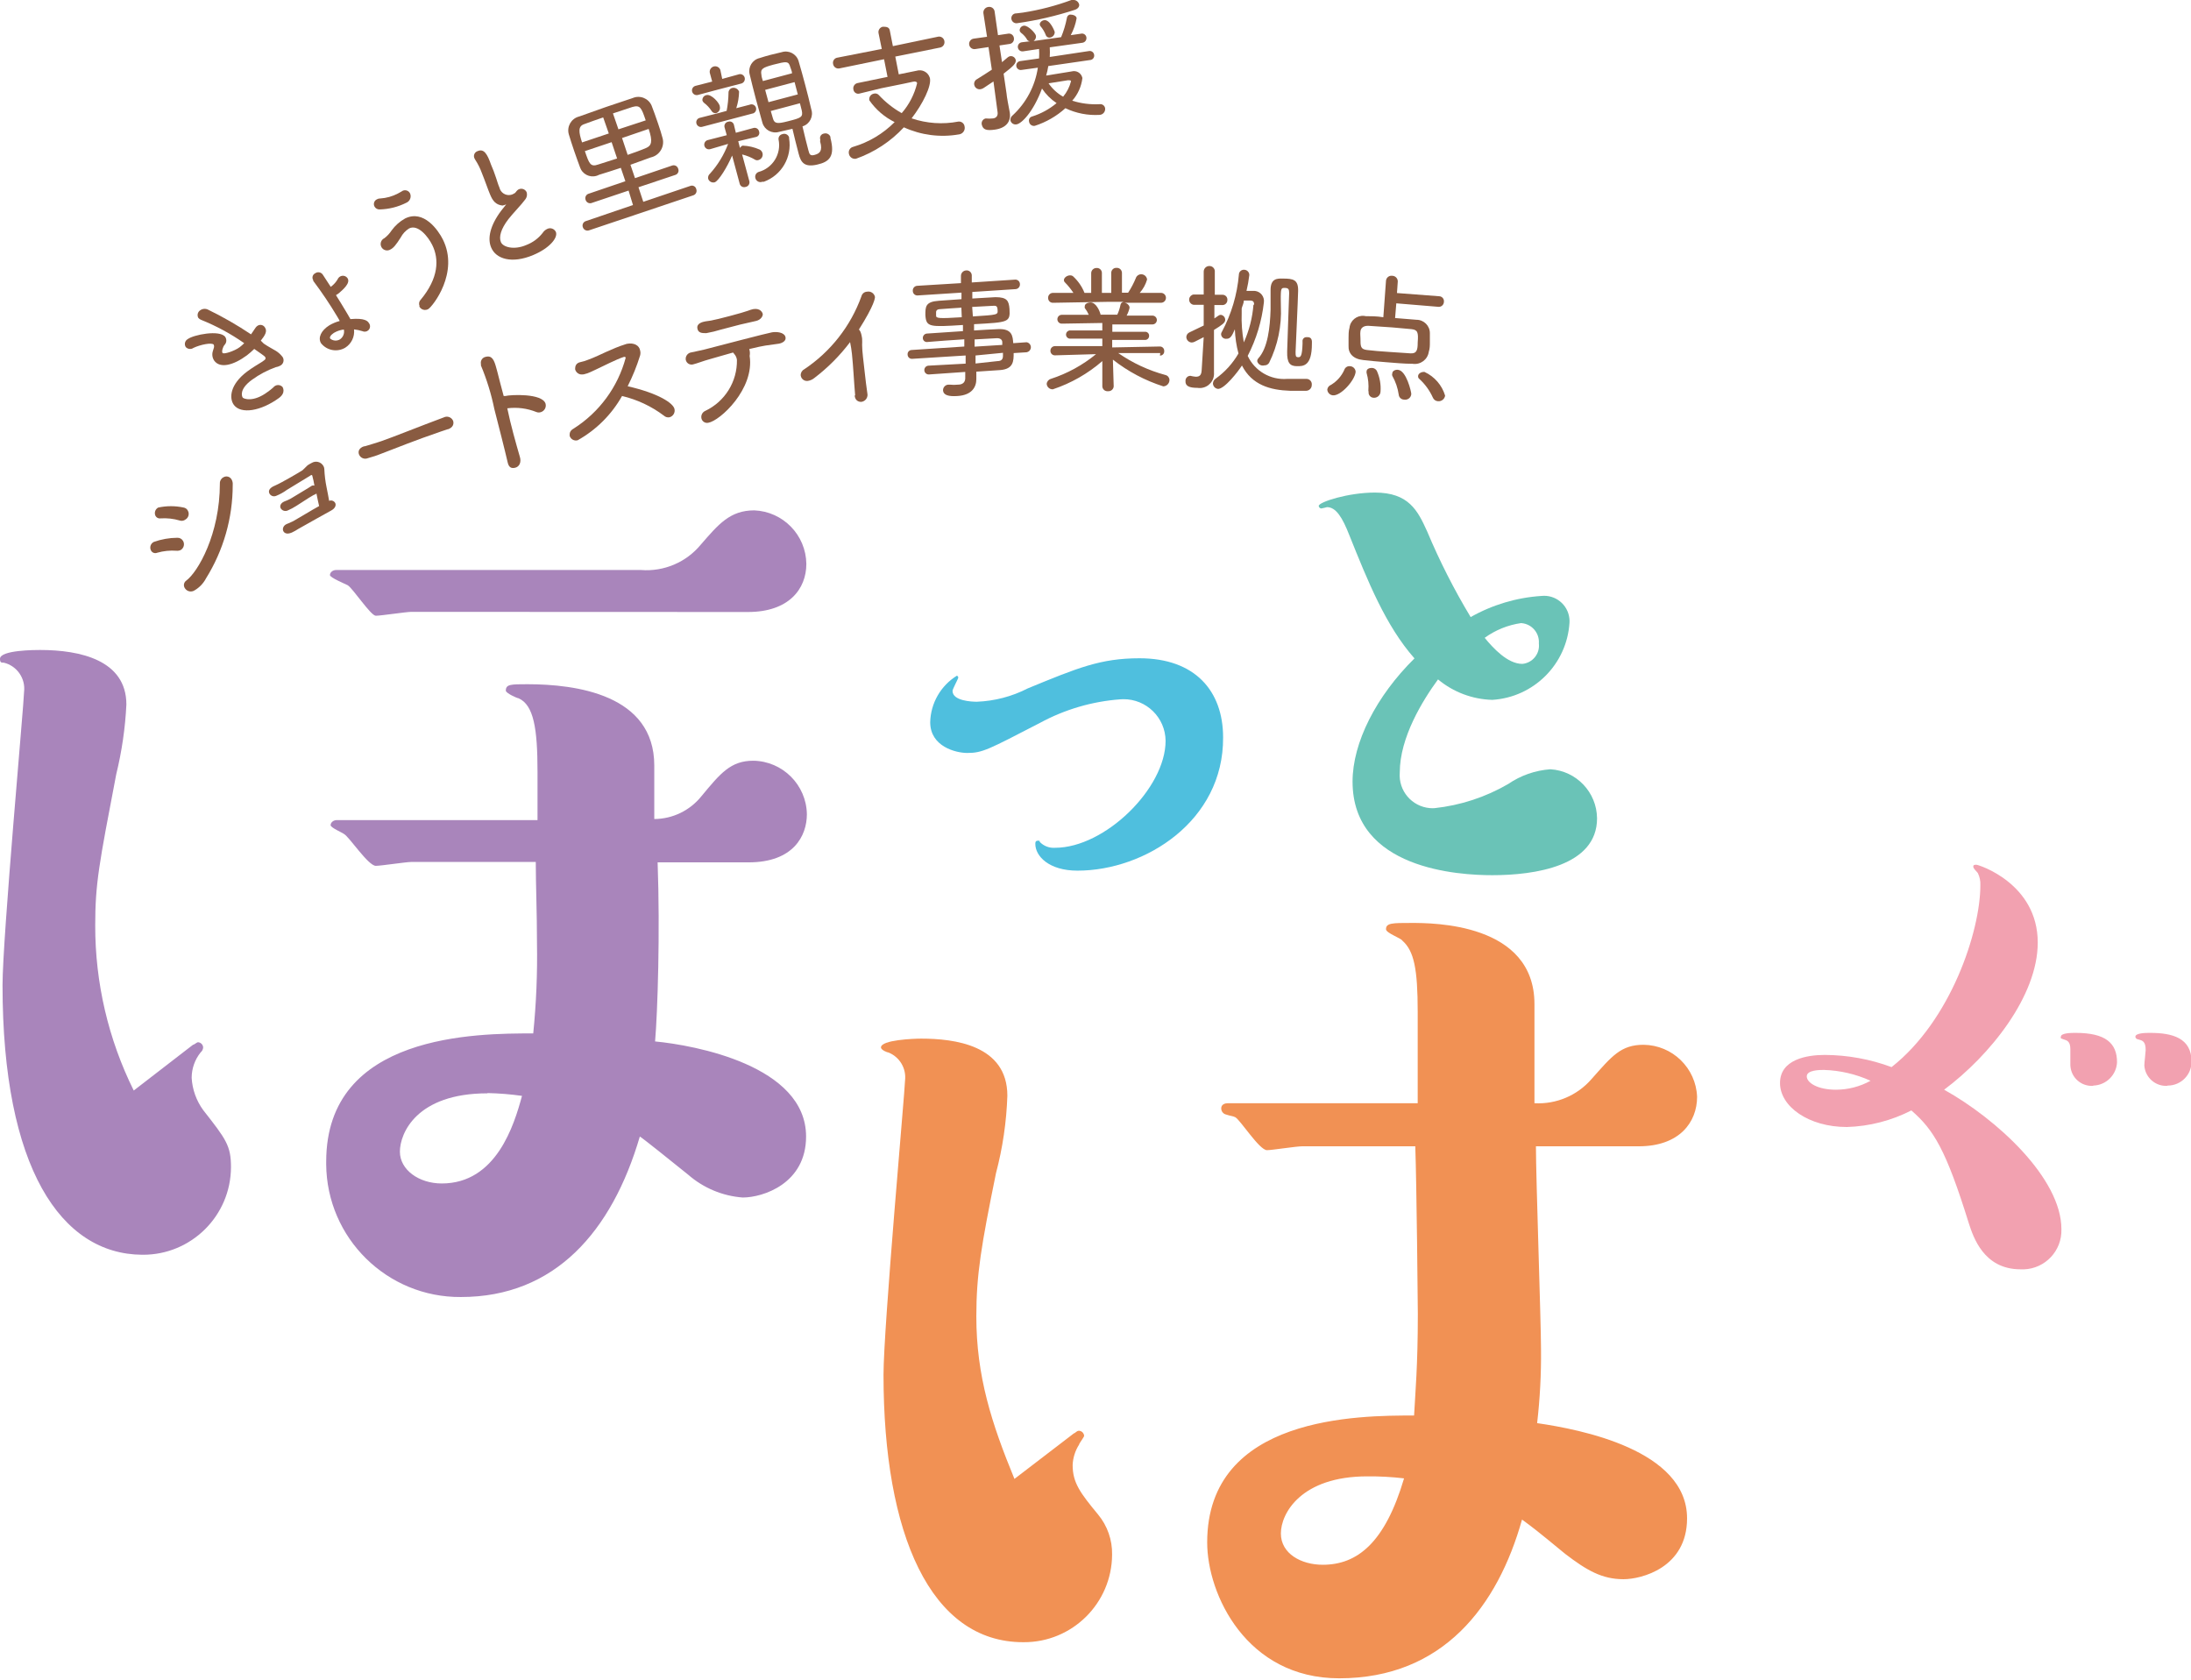
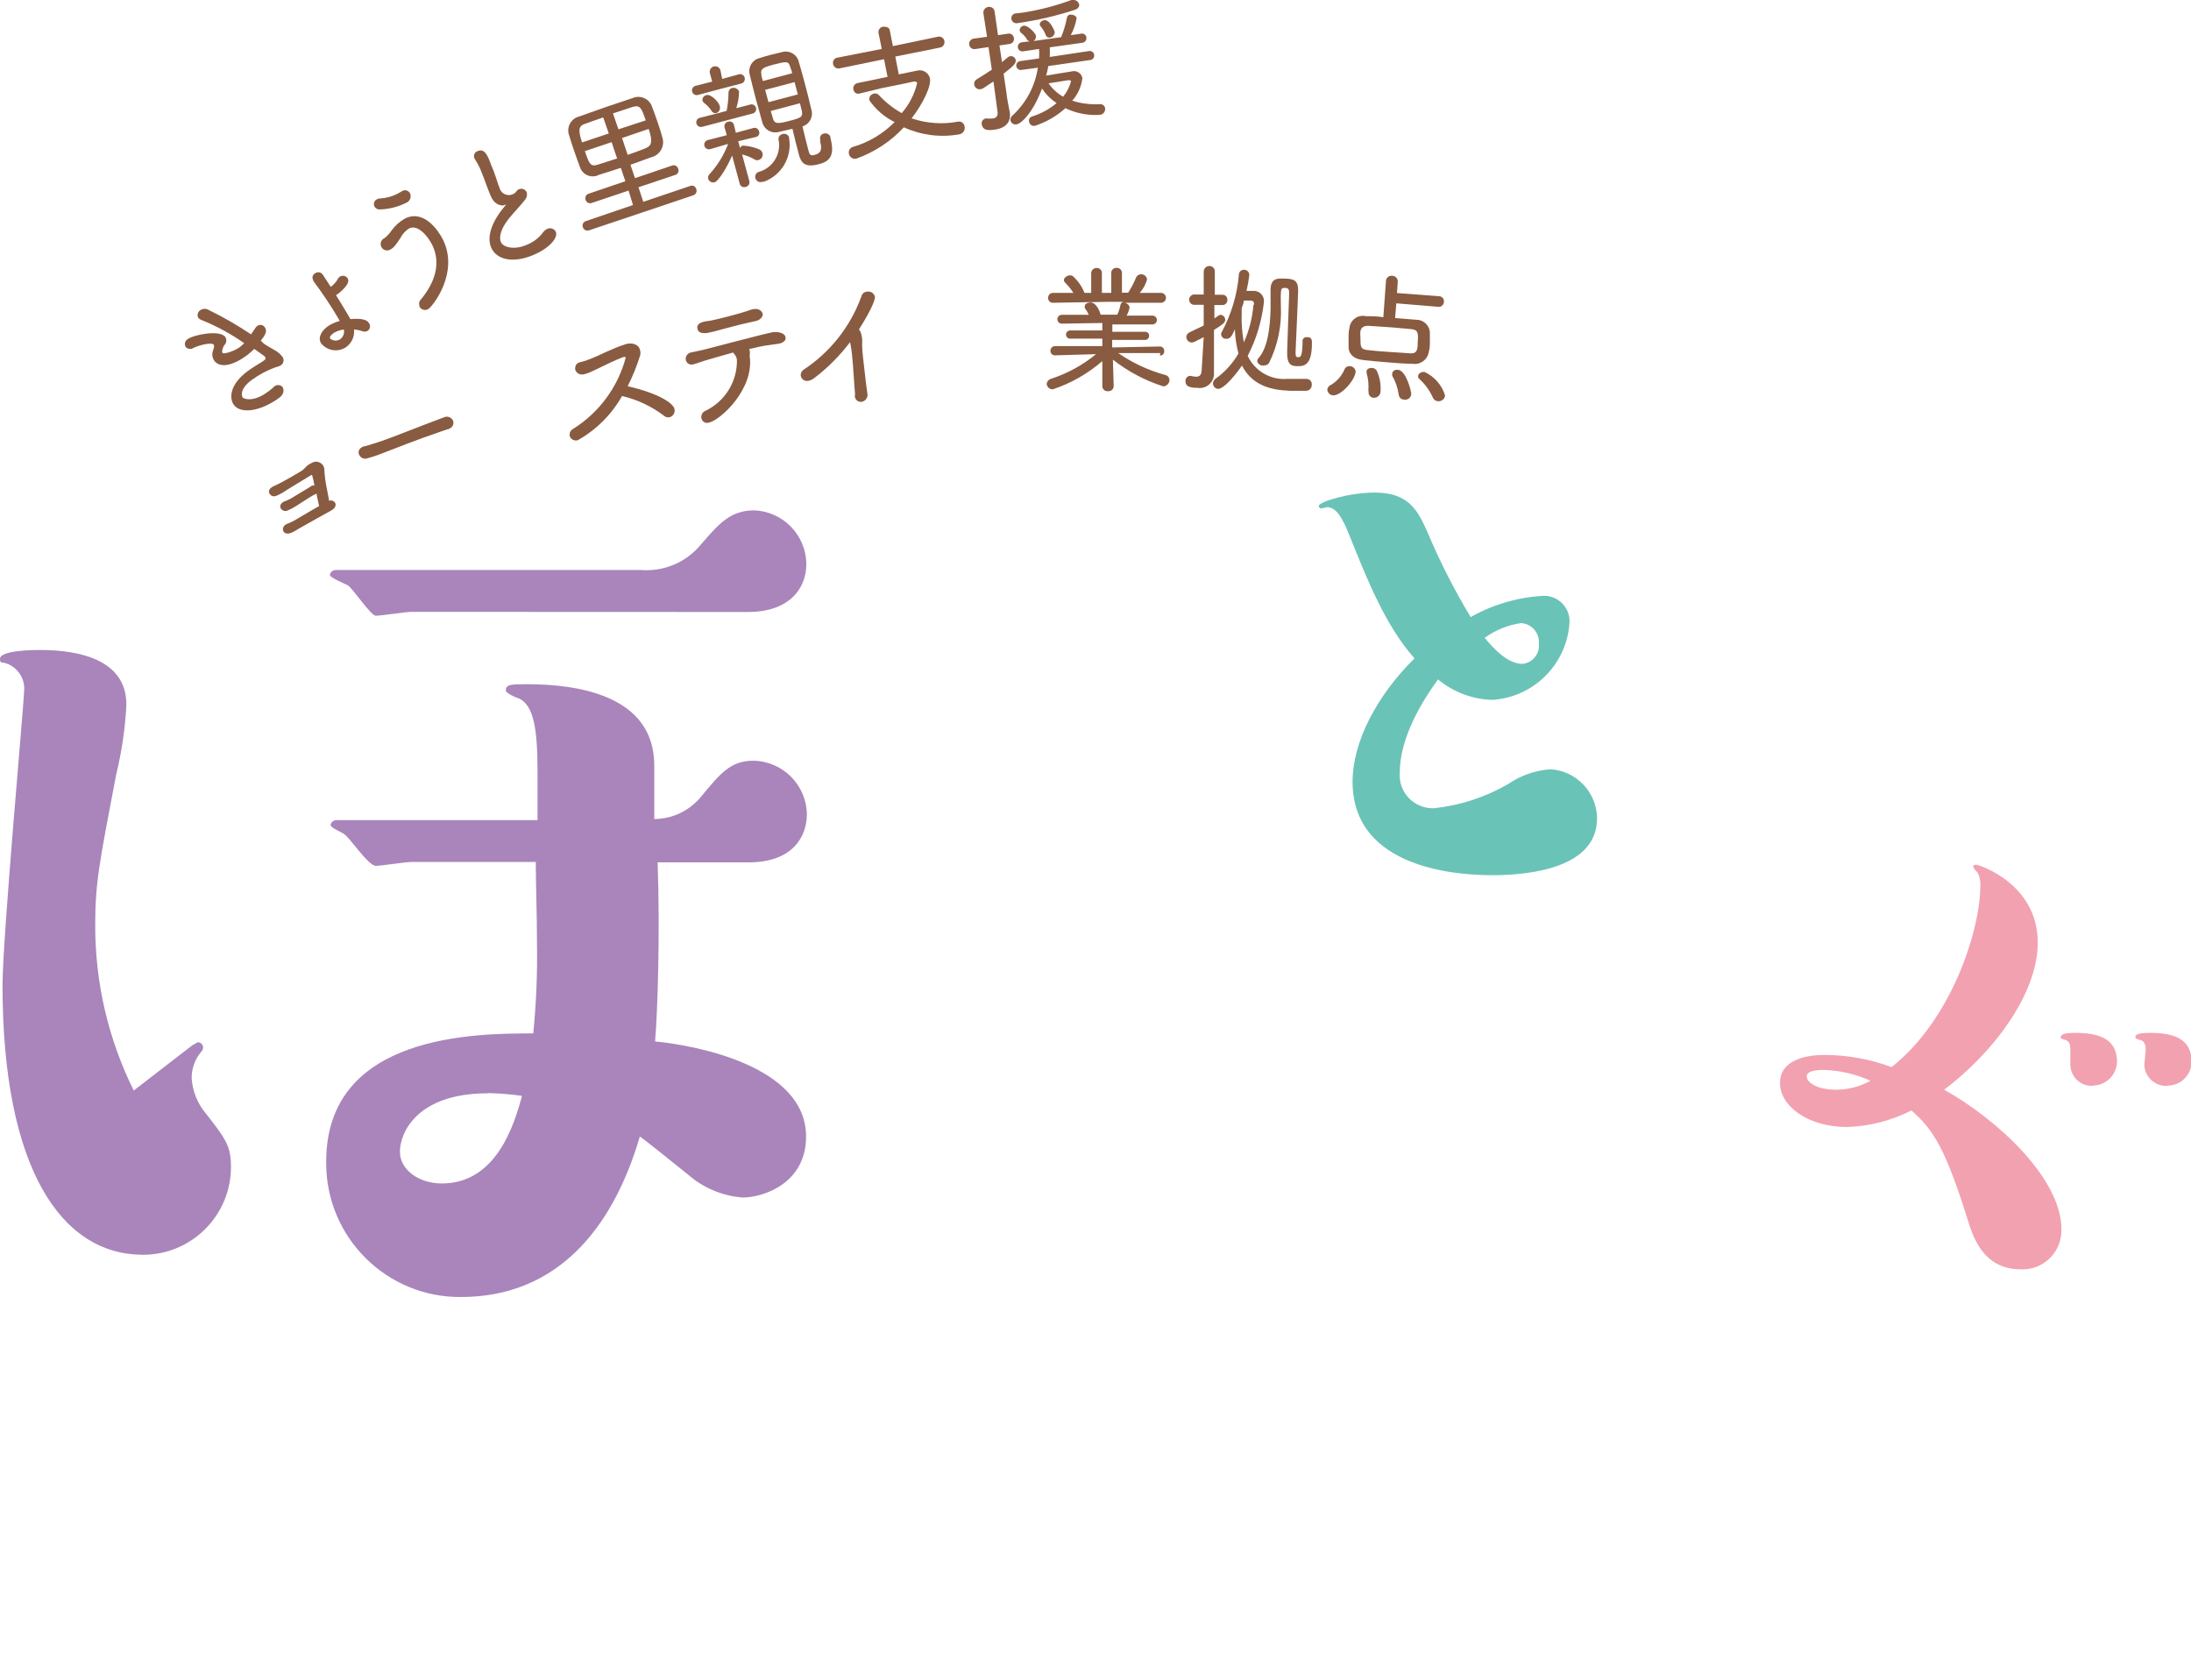
<svg xmlns="http://www.w3.org/2000/svg" version="1.1" viewBox="0 0 163 125">
  <g transform="scale(.995)">
    <path fill="#A985BB" d="M14.43 78.12c.09 0 .28-.19.38-.19h0c.203.014.365.176.38.38h0c-.006.148-.075.286-.19.38v0c-.432.539-.668 1.209-.67 1.9l0 0c.05.869.349 1.705.86 2.41 1.71 2.18 2.08 2.66 2.08 4.27v0c-.011 3.628-2.961 6.561-6.59 6.55 -.017-0-.034-0-.051-0 -6.07-.04-10.44-6.49-10.44-20.16 0-3.51 1.61-21.17 1.61-21.93h0c.12-1.004-.528-1.94-1.51-2.18 -.19 0-.29 0-.29-.29 0-.66 2.66-.66 3-.66 3 0 6.45.76 6.45 4.08h0c-.086 1.76-.341 3.508-.76 5.22 -1.29 6.74-1.57 8.17-1.57 11.3h0c-.007 4.281.979 8.505 2.88 12.34Zm16.32-13.67c-.38 0-2.27.29-2.65.29 -.57 0-2-2.19-2.38-2.38 -.09-.09-1-.47-1-.66 0-.19.19-.38.47-.38h15v-3.61c0-3.22-.28-5-1.42-5.5 -.1 0-.95-.38-.95-.57 0-.48.38-.48 1.61-.48 3.61 0 9.49.76 9.49 6.08v4 0c1.369-.008 2.662-.633 3.52-1.7 1.42-1.71 2.18-2.66 3.89-2.66v0c2.193.037 3.962 1.806 4 4 0 1.61-1 3.6-4.36 3.6h-6.8c.19 5.22 0 11.2-.19 13.39 2.94.28 11.29 1.8 11.29 7.11 0 3.52-3.22 4.56-4.74 4.56h-0c-1.509-.114-2.941-.714-4.08-1.71 -1.24-1-3.42-2.75-3.61-2.85 -2.09 7.12-6.36 12-13.38 12v-0c-5.523.039-10.031-4.406-10.071-9.929 -.001-.067-0-.134.001-.201 0-9.58 11.3-9.58 15.48-9.58h-0c.225-2.239.319-4.49.28-6.74 0-2.28-.09-4.37-.09-6.08Zm0-18.7c-.38 0-2.27.29-2.65.29 -.38 0-1.71-2.04-2.1-2.28 -.19-.1-1.33-.57-1.33-.76 0-.19.19-.38.47-.38h22.79l0-0c1.711.134 3.379-.576 4.47-1.9 1.32-1.52 2.18-2.56 4-2.56v0c2.152.09 3.86 1.846 3.89 4 0 1.89-1.32 3.6-4.36 3.6Zm5.7 36c-5.32 0-6.55 3-6.55 4.36 0 1.36 1.42 2.38 3.13 2.38 4.08 0 5.41-4.37 6-6.55h-0c-.855-.121-1.717-.191-2.58-.21Z" />
-     <path fill="#4FBFDE" d="M80.56 65.1c-2.14 0-3.15-1.09-3.15-2 0-.09 0-.24.19-.24s.1 0 .15.1v0c.298.305.715.462 1.14.43 3.72 0 8.26-4.44 8.26-8v-0c-.017-1.734-1.436-3.127-3.17-3.11 -.073.001-.147.004-.22.01v-0c-2.102.156-4.147.755-6 1.76 -3.87 2-4.3 2.25-5.44 2.25 -.86 0-2.77-.48-2.77-2.3v0c.035-1.424.788-2.733 2-3.48 0 0 .1.05.1.14 0 .09-.43.86-.43 1 0 .76 1.48.81 1.81.81v0c1.331-.05 2.635-.391 3.82-1 3.72-1.53 5.44-2.25 8.35-2.25 4.15 0 6.25 2.44 6.25 5.92 .04 6.24-5.83 9.96-10.89 9.96Z" />
    <path fill="#6AC3B7" d="M104.66 57.76l-0 0c-.112 1.359.899 2.552 2.259 2.664 .107.009.214.011.321.005v0c1.95-.207 3.835-.824 5.53-1.81l0-0c.934-.64 2.021-1.02 3.15-1.1v0c1.947.116 3.472 1.719 3.49 3.67 0 3.58-4.68 4.25-7.83 4.25 -2.48 0-10.45-.43-10.45-7 0-2.91 1.77-6.39 4.63-9.21 -2.15-2.43-3.49-5.77-4.87-9.21 -.52-1.33-1-2.1-1.67-2.1 0 0-.38.1-.43.1l0 0c-.101-.009-.181-.089-.19-.19 0-.29 2.2-1 4.2-1 2.53 0 3.2 1.34 3.91 2.91h0c.927 2.209 2.013 4.348 3.25 6.4v0c1.622-.918 3.43-1.459 5.29-1.58v0c1.043-.112 1.98.642 2.092 1.686 .011.104.014.209.008.314h0c-.195 3.102-2.668 5.575-5.77 5.77h-0c-1.487-.04-2.917-.579-4.06-1.53 -1.14 1.56-2.86 4.33-2.86 6.96Zm9.16-8.12h0c.754-.067 1.31-.732 1.243-1.486 -.001-.011-.002-.023-.004-.034v-0c.062-.782-.521-1.466-1.303-1.528 -.009-.001-.018-.001-.027-.002h0c-.982.141-1.916.519-2.72 1.1 .62.76 1.71 1.95 2.81 1.95Z" />
-     <path fill="#F19154" d="M80.3 107.17c.09 0 .19-.19.38-.19h-0c.203.014.365.176.38.38 0 .09-.38.57-.38.66l0-0c-.291.456-.456.98-.48 1.52 0 1.33.57 2.09 1.9 3.7v0c.698.842 1.071 1.906 1.05 3v0c-.016 3.634-2.976 6.567-6.61 6.55 -.013-0-.027-0-.041-0 -6.93 0-10.44-8.07-10.44-20 0-3.51 1.61-21.36 1.61-22v0c.107-.894-.396-1.75-1.23-2.09 -.09 0-.57-.19-.57-.38 0-.57 2.47-.66 3-.66 2.47 0 6.45.47 6.45 4.27v0c-.065 1.956-.35 3.898-.85 5.79 -1.1 5.4-1.47 7.58-1.47 10.71 0 4.46 1.14 8 2.85 12.15Zm17.08-21.46c-.47 0-2.27.29-2.65.29 -.57 0-2-2.28-2.38-2.47 -.19-.09-.38-.09-.66-.19h0c-.224-.044-.384-.242-.38-.47 0-.29.28-.38.48-.38H106v-6.84c0-3.22-.28-4.55-1.14-5.31 -.09-.19-1.23-.57-1.23-.86 0-.47.47-.47 1.9-.47 1.61 0 9.2 0 9.2 6.07v7.41 -0c1.627.09 3.204-.578 4.27-1.81 1.52-1.71 2.18-2.56 3.89-2.56l0 0c2.156.025 3.915 1.735 4 3.89 0 1.9-1.32 3.7-4.36 3.7h-7.69c0 2.38.38 13.1.38 15.19V100.9c.019 1.841-.078 3.681-.29 5.51 3.23.47 11.21 2 11.21 7.12 0 3.7-3.42 4.55-4.75 4.55 -1.61 0-2.75-.66-4.37-1.9 -2.18-1.8-2.46-2-3.22-2.56 -1.81 6.45-5.89 11.87-13.67 11.87 -6.93 0-9.87-6.27-9.87-10.16 0-9.49 11.39-9.49 15.47-9.49 .09-1.71.28-3.7.28-7.6 0-.47-.09-9.68-.19-12.53Zm4.85 24.68c-4.94 0-6.46 2.76-6.46 4.27 0 1.51 1.52 2.34 3.13 2.34 2.57 0 4.65-1.62 6.08-6.46l0 0c-.913-.108-1.831-.158-2.75-.15Z" />
    <path fill="#F2A1B0" d="M154.13 91.91v0c.052 1.606-1.208 2.95-2.815 3.002 -.082.003-.164.002-.245-.003 -2.76 0-3.53-2.43-3.86-3.43 -1.72-5.54-2.63-7-4.3-8.45v-0c-1.495.766-3.141 1.19-4.82 1.24 -2.86 0-5-1.53-5-3.29s2-2.1 3.34-2.1v-0c1.707.007 3.4.315 5 .91 4.44-3.49 6.64-10.17 6.64-13.6v0c.015-.315-.05-.628-.19-.91 -.15-.19-.34-.34-.34-.48 0-.14.1-.14.24-.14 .14 0 4.58 1.38 4.58 5.82 0 4-3.58 8.45-7 11 3.9 2.17 8.77 6.61 8.77 10.43ZM136.38 80c-.29 0-1.29 0-1.29.48s.81 1 2.19 1v0c.903-.003 1.79-.233 2.58-.67v0c-1.095-.496-2.278-.772-3.48-.81Zm20.13 1.19v0c-.882.061-1.646-.603-1.708-1.485 -.001-.015-.002-.03-.003-.045 0-.19 0-1 0-1.19 0-.62-.24-.67-.52-.76 -.28-.09-.19-.1-.19-.19 0-.29.81-.29 1.1-.29 2.24 0 3.1.76 3.1 2.2v0c-.047.956-.823 1.715-1.78 1.74Zm5.54 0v0c-.897.051-1.666-.633-1.72-1.53 0-.19.1-1 .1-1.14 0-.67-.24-.72-.58-.81 -.09 0-.19-.1-.19-.19 0-.29.81-.29 1.1-.29 1.67 0 3.1.38 3.1 2.15v0c.006.983-.787 1.784-1.77 1.79 -.013 0-.027 0-.04-0Z" />
    <g fill="#895B41">
      <path d="M19.72 25.69c.33.23.64.38.9.54v0c.171.104.323.236.45.39v0c.176.175.176.461.001.636 -.016.016-.033.03-.051.044v0c-.118.077-.251.128-.39.15v0c-.635.228-1.234.544-1.78.94 -1 .72-.76 1.26-.7 1.34 .06.08.78.39 1.88-.44v-0c.129-.09.252-.187.37-.29l.07-.07v0c.172-.179.457-.186.636-.014 .005.004.009.009.014.014 0 0 .29.41-.25.82 -1.37 1-2.85 1.23-3.38.53 -.37-.5-.31-1.53 1-2.51 .38-.28.8-.53 1.11-.72l.15-.11c.1-.07.14-.14.08-.24 -.06-.1-.45-.34-.82-.61v0c-.174.171-.357.331-.55.48 -1 .74-2 1-2.44.4h0c-.141-.205-.181-.462-.11-.7l.07-.23 0-0c.035-.087.035-.183-0-.27 -.14-.18-1 0-1.51.24v0c-.181.129-.43.104-.58-.06h-0c-.126-.195-.07-.455.125-.581 .005-.003.01-.006.015-.009 .43-.33 2.4-.72 2.81-.17h0c.132.196.103.459-.07.62 -.08.09-.22.46-.13.58 .09.12.89-.14 1.28-.43h0c.12-.092.234-.192.34-.3v0 0c-1-.7-2.077-1.284-3.21-1.74v0c-.085-.03-.161-.082-.22-.15v0c-.111-.197-.049-.446.14-.57h0c.17-.122.392-.141.58-.05h-0c1.115.542 2.191 1.16 3.22 1.85l.34-.5h0c.035-.051.079-.095.13-.13v0c.173-.129.417-.093.546.08 .005.007.01.013.014.02 .22.3 0 .62-.3 1Z" />
      <path d="M25.12 22.07c.22.34.44.71.7 1.14 .11.19.25.41.38.65 1.08-.1 1.3.16 1.37.28h-0c.144.167.126.42-.041.564 -.122.105-.295.127-.439.056h-0c-.202-.064-.41-.107-.62-.13v0c.061.545-.195 1.078-.66 1.37h-0c-.604.355-1.377.21-1.81-.34 -.24-.4 0-.95.63-1.34h0c.241-.141.5-.248.77-.32v0c-.064-.127-.134-.251-.21-.37l0 0c-.543-.907-1.134-1.785-1.77-2.63v-.05h0c-.107-.168-.059-.39.109-.497 .013-.009.027-.016.041-.023v0c.18-.127.43-.084.557.096 .001.001.002.002.003.004l.6.92 .11-.09v0c.16-.132.295-.291.4-.47v-0c.037-.086.1-.16.18-.21l-0-0c.194-.118.446-.06.57.13 .22.36-.33.83-.65 1.11Zm-.12 2.8s-.43.25-.31.45v0c.203.169.491.193.72.06h0c.245-.16.364-.455.3-.74h0c-.25.028-.491.106-.71.23Z" />
      <path d="M30.38 15.16v0c-.621.313-1.305.484-2 .5h0c-.159.006-.307-.079-.38-.22v0c-.101-.191-.028-.426.163-.527 .009-.005.018-.009.027-.013v0c.072-.043.156-.064.24-.06v0c.461-.029.911-.155 1.32-.37l.27-.15v0c.18-.146.445-.118.591.063 .019.024.036.05.049.077v-0c.117.268-.006.581-.274.698 -.002.001-.004.002-.006.002Zm1 7.73v0c-.08-.15-.056-.335.06-.46 1.37-1.64 1.4-3.06.88-4.11 -.31-.63-1.07-1.57-1.73-1.24v-0c-.267.166-.485.401-.63.68 -.35.55-.54.78-.76.89v0c-.223.143-.52.078-.663-.145 -.143-.223-.078-.52.145-.663 .019-.012.038-.023.058-.032h0c.212-.161.395-.357.54-.58v0c.265-.366.606-.669 1-.89 1.4-.7 2.49.88 2.83 1.56 1.24 2.48-.75 5-1.09 5.21v0c-.229.133-.523.056-.656-.174 -.009-.015-.017-.031-.024-.046Z" />
      <path d="M37.57 15.37c-.51-.06-.74-.36-.94-.86 -.07-.16-.14-.36-.22-.57 -.15-.41-.27-.73-.38-1v0c-.128-.351-.295-.687-.5-1l-.06-.11v0c-.087-.197.002-.427.199-.514 .013-.006.027-.011.041-.016 .48-.21.73.23 1 1v0c.143.327.27.661.38 1 .09.27.16.52.25.72v0c.085.388.469.635.857.55 .079-.017.154-.048.223-.09 .14-.06.16-.16.25-.24v-0c.036-.039.081-.07.13-.09v0c.215-.093.467-.001.57.21v0c.067.201.021.422-.12.58 -.24.34-.89 1-1.24 1.45 -.56.73-.72 1.32-.56 1.71 .16.39 1 .61 1.9.22v0c.481-.183.903-.494 1.22-.9v0c.083-.13.201-.234.34-.3v0c.236-.12.525-.026.645.21 .002.003.003.006.005.009 .18.44-.49 1.23-1.69 1.73 -1.61.68-2.8.29-3.15-.57 -.28-.66-.09-1.62.75-2.74l.38-.48v-0c-.088.044-.183.074-.28.09Z" />
      <path d="M44.05 17.22v-0c-.186.07-.394-.025-.464-.211 -.002-.006-.005-.013-.007-.019v0c-.068-.181.023-.383.203-.451 .009-.003.018-.006.026-.009l3.52-1.2 -.33-1.08 -2.74.92v0c-.178.075-.383-.009-.458-.187 -.004-.011-.009-.022-.012-.033v0c-.072-.179.015-.383.194-.455 .015-.006.03-.011.046-.015l2.73-.93 -.34-1c-.58.2-1.16.37-1.63.52v0c-.487.261-1.093.078-1.354-.408 -.026-.049-.048-.1-.066-.152 -.13-.35-.29-.79-.44-1.23 -.15-.44-.3-.9-.4-1.24v-0c-.16-.569.172-1.16.74-1.32 .013-.004.026-.007.04-.01l2-.71 2-.67v0c.544-.231 1.172.019 1.41.56 .13.33.32.86.49 1.36 .17.5.23.71.31 1v0c.208.612-.119 1.276-.731 1.484 -.042.014-.085.026-.129.036l-1.52.55 .34 1 2.77-.94v0c.181-.067.383.026.45.207 .004.011.007.022.01.033v0c.073.173-.007.372-.18.446 -.013.005-.026.01-.04.014l-2.75.92 .36 1.09 3.52-1.19 0-0c.17-.065.361.021.426.191 .006.016.011.032.014.049l-0 0c.071.179-.016.383-.196.455 -.005.002-.01.004-.014.005Zm1.05-8.44c-.51.17-1 .35-1.44.51 -.44.16-.4.57-.14 1.36l2-.67Zm.63 1.85l-2 .67c.32.93.41 1.21 1 1l1.41-.45ZM48.28 9c-.32-.94-.41-1.17-1-1l-1.45.48 .41 1.19Zm-1.77 1.32l.42 1.26c.49-.17 1-.35 1.39-.52 .39-.17.5-.48.18-1.42Z" />
      <path d="M53.75 6.68l-1.57.42h0c-.188.05-.38-.062-.43-.25 -.05-.188.062-.38.25-.43l1.25-.32 -.18-.66v-0c-.041-.223.107-.436.33-.477 .198-.036.393.077.46.267l.14.67 1.23-.34 -0 0c.183-.061.381.039.442.223 .003.009.006.018.008.027v-0c.049.193-.068.389-.26.438 -.003.001-.007.002-.01.002Zm-1.24 2.8v0c-.185.056-.38-.05-.436-.235 -.002-.005-.003-.01-.004-.015l0-0c-.048-.182.06-.368.242-.416 .006-.002.012-.003.018-.004l1.45-.37 .55-.15v-0c.087-.448.134-.903.14-1.36h0c-.002-.162.104-.305.26-.35v0c.22-.061.45.056.53.27h-0c-.008.421-.079.839-.21 1.24l1-.26 0-0c.177-.077.383.005.46.183 .076.177-.005.383-.183.46 -.034.015-.07.024-.107.027Zm.69-1.19v0c-.15-.231-.34-.434-.56-.6v-0c-.055-.044-.097-.103-.12-.17v0c-.025-.195.107-.374.3-.41 .37-.1 1 .61 1 .86v0c.052.212-.071.427-.28.49l0-0c-.138.021-.274-.047-.34-.17Zm1.54 3.34c-.36.85-1 1.89-1.3 2l0-0c-.207.059-.423-.056-.49-.26h0c-.03-.141.02-.287.13-.38v-0c.589-.651 1.05-1.408 1.36-2.23l-1.33.39v0 0c-.185.057-.381-.047-.438-.232 -.001-.003-.002-.006-.003-.009l-0 0c-.053-.186.054-.38.24-.433 .01-.003.02-.005.03-.007l1.4-.36 -.16-.57v0h-0c-.058-.179.041-.37.219-.428 .017-.005.033-.009.051-.012h0c.173-.059.36.034.418.206 .005.014.009.029.011.043v0l.14.58 1.32-.36v0c.182-.047.367.062.414.244 .002.009.004.017.006.026v0c.055.162-.033.338-.195.393 -.008.003-.017.005-.025.007v0l-1.34.32 .13.51v-0c.04-.084.112-.149.2-.18v0c.434.017.862.115 1.26.29v0c.107.052.187.146.22.26l0-0c.066.218-.054.448-.27.52v0c-.08.033-.17.033-.25 0v-0c-.311-.186-.648-.324-1-.41l.54 2v0c.047.187-.067.378-.255.424 -.009.002-.017.004-.026.005v-0c-.178.061-.371-.034-.432-.212 -.003-.009-.006-.019-.008-.028Zm6.59-1.2v0c-.059-.178.039-.371.217-.429 .014-.005.028-.008.043-.011l0-0c.204-.067.425.039.5.24v.08c.36 1.37-.06 1.79-1 2 -.94.21-1.21-.15-1.38-.83 -.17-.68-.33-1.26-.46-1.85l-1 .23v0c-.53.157-1.086-.145-1.243-.675 -.003-.008-.005-.017-.007-.025 -.16-.57-.32-1.17-.49-1.78 -.17-.61-.31-1.24-.46-1.83v0c-.13-.537.2-1.077.737-1.207 .004-.001.009-.002.013-.003 .27-.09.55-.17.82-.24l.83-.2v0c.527-.166 1.088.126 1.255.652 .002.006.004.012.005.017 .17.58.34 1.19.5 1.8 .16.61.32 1.23.45 1.81v0c.173.524-.112 1.09-.637 1.263 -.008.003-.015.005-.023.007 .15.65.31 1.29.44 1.78 .08.31.13.45.48.35 .35-.1.61-.27.4-1Zm-4.22 3.16H57l-0 0c-.201.078-.427-.021-.505-.222 -.006-.016-.011-.032-.015-.048l0-0c-.055-.19.045-.39.23-.46v0c1.069-.285 1.729-1.357 1.5-2.44l-0 0c-.019-.185.107-.355.29-.39l0-0c.196-.076.416.021.492.217 .003.008.006.015.008.023 0 0 0 0 0 .08v0c.234 1.395-.561 2.758-1.89 3.24Zm2.11-8.11c0-.16-.09-.31-.13-.46 -.13-.46-.27-.44-1.25-.19 -.8.22-1 .31-.91.76 0 .15.07.32.11.47Zm.19.66l-2.2.58c.08.31.17.61.25.92l2.19-.58ZM57.63 8.3l.16.55c.11.42.37.41 1.11.22 1-.25 1.15-.31 1.05-.8 -.05-.18-.09-.36-.14-.55Z" />
      <path d="M66.94 4.23l.26 1.33 1.33-.27v0c.417-.13.859.103.989.52 .004.013.008.026.011.04 .12.59-.53 1.91-1.37 3v0c1.126.383 2.332.466 3.5.24v0c.225-.024.429.136.46.36v-0c.062.263-.101.527-.365.589 -.021.005-.043.009-.065.011v-0c-1.392.242-2.825.057-4.11-.53v-0c-.985 1.062-2.214 1.869-3.58 2.35v0c-.251.042-.488-.127-.53-.378 -0-.001-0-.002-0-.002v0c-.05-.229.092-.456.32-.51v-0c1.173-.345 2.239-.982 3.1-1.85v0c-.758-.375-1.408-.936-1.89-1.63v-0c-.047-.227.1-.449.327-.496 .008-.002.015-.003.023-.004V6.999c.131-.034.27.009.36.11v0c.497.535 1.074.991 1.71 1.35v0c.557-.64.951-1.405 1.15-2.23 0-.11-.13-.16-.3-.12v0l-.7.15 -1.68.34 -1.64.4v0 -0c-.193.046-.388-.073-.434-.267 -.003-.011-.005-.022-.006-.033l0-0c-.053-.214.078-.431.292-.484 .009-.002.018-.004.028-.006l2.23-.46 -.26-1.32 -3.31.68 -0 0c-.213.058-.433-.067-.491-.28 -.004-.013-.006-.026-.009-.04v0c-.051-.209.076-.42.286-.472 .015-.004.029-.006.044-.008l3.31-.65 -.24-1.17v0c-.05-.221.089-.44.31-.49 .23 0 .48 0 .53.28l.23 1.17 3.35-.7 0-0c.213-.058.433.067.491.28 .004.013.006.026.009.04v0c.047.222-.095.439-.317.486 -.008.002-.016.003-.024.004Z" />
      <path d="M74.28 6.09l-.72.48v-0c-.072.051-.154.085-.24.1v0c-.223.041-.436-.107-.477-.33 -.001-.007-.002-.013-.003-.02v0c-.025-.165.06-.327.21-.4 .41-.26.77-.48 1.11-.71l-.25-1.69 -1 .15v-0c-.215.03-.415-.12-.445-.335 -.03-.215.12-.415.335-.445l1-.14 -.27-1.75v0c-.035-.229.123-.443.353-.478 .006-.001.011-.002.017-.002v0c.217-.04.425.105.465.322 .002.013.004.025.005.038l.25 1.75 .74-.11 0 0c.199-.045.397.08.442.28 .004.017.006.033.008.05v0c.034.207-.106.403-.313.436 -.009.001-.018.003-.027.003l-.74.11 .19 1.25 .44-.37v0c.051-.043.114-.071.18-.08v0c.198-.024.379.113.41.31 0 .22-.1.38-.91 1l.22 1.49c0 .16.17 1.05.24 1.41v0c.1.63-.22 1.15-1.09 1.28 -.67.1-.91 0-1-.36v-0c-.055-.203.064-.411.267-.467 .004-.001.009-.002.013-.003h.07V8.859c.14.015.28.015.42 0 .26 0 .45-.16.41-.46Zm4.1-1.15v0c-.037.24-.09.477-.16.71l1.91-.31v0c.341-.094.693.105.787.446 .005.018.009.036.012.054v-0c-.074.628-.34 1.218-.76 1.69v0c.665.21 1.363.298 2.06.26v0c.196-.024.374.115.4.31v0c.028.241-.145.46-.386.488 -.008.001-.016.002-.024.002v0c-.882.053-1.763-.119-2.56-.5v0c-.661.597-1.442 1.047-2.29 1.32v0c-.202.034-.393-.102-.426-.303 -.002-.009-.003-.018-.004-.027v-0c-.038-.166.065-.331.23-.37v0c.67-.209 1.292-.549 1.83-1v0c-.432-.287-.803-.658-1.09-1.09 -.64 1.73-1.52 2.63-1.91 2.68v0c-.206.037-.405-.095-.45-.3v-0c-.015-.143.045-.283.16-.37v-0c1.019-.939 1.686-2.199 1.89-3.57l-1.23.17v0c-.182.028-.352-.098-.38-.28 -.028-.182.098-.352.28-.38l1.42-.2v0c.015-.236.015-.474 0-.71l-1.2.18v0c-.188.025-.36-.107-.385-.295 -.025-.188.107-.36.295-.385l.6-.07v-0c-.069-.008-.132-.04-.18-.09v0c-.118-.216-.282-.404-.48-.55v0c-.051-.04-.086-.097-.1-.16v0c-.011-.193.136-.358.329-.37 .004-0.0.007-0.0.011-.001 .31 0 .85.56.88.77V2.689c.014.15-.055.296-.18.38l1.27-.18 .79-.11v-0c.191-.461.335-.94.43-1.43v0c.011-.128.104-.234.23-.26 .21 0 .47.07.5.27v0c-.078.444-.226.873-.44 1.27l.76-.11v0c.176-.045.356.061.402.237 .004.014.006.028.008.043v-0c.029.191-.103.369-.294.398 -.005.001-.011.001-.016.002l-2.43.34v-0c.015.24.015.48 0 .72l2.92-.44v-0c.178-.04.354.073.394.251 .003.013.005.026.006.039v0c.028.18-.096.349-.276.377 -.011.002-.023.003-.034.003Zm2-4.21V.73c-1.401.458-2.84.793-4.3 1v0c-.205.046-.408-.083-.454-.287 -.003-.011-.004-.022-.006-.033v0c-.028-.197.109-.379.306-.407 .025-.004.05-.004.074-.003v0l.49-.06v0c1.235-.192 2.448-.507 3.62-.94h.09v-0c.227-.032.44.116.49.34 .02.14-.07.3-.31.39Zm-1.87 2.08l0-0c-.142.026-.281-.061-.32-.2v-0c-.095-.241-.23-.464-.4-.66v-0c-.023-.037-.04-.078-.05-.12 0-.15.15-.3.33-.32 .44-.07.78.83.79.87l-0 0c.013.212-.14.399-.35.43Zm1.57 3.26C80.06 6 80 6 79.85 6l-1.45.23v0c.283.412.655.754 1.09 1v-0c.282-.337.484-.734.59-1.16Z" />
-       <path d="M13.21 41.18v0c-.492-.037-.986.014-1.46.15h0c-.174.073-.375-.002-.46-.17h-0c-.12-.23-.031-.514.199-.634 .004-.002.007-.004.011-.006h-0c.565-.201 1.16-.306 1.76-.31v0c.177-.008.343.085.43.24v0c.132.233.057.528-.17.67h0c-.096.048-.203.069-.31.06Zm.23-2.26v0c-.467-.138-.954-.193-1.44-.16l-0-0c-.149.023-.296-.049-.37-.18h0c-.117-.229-.028-.51.2-.63v0c.626-.135 1.274-.135 1.9 0l0-0c.14.022.259.112.32.24h0c.127.235.043.529-.19.66v0c-.119.092-.277.118-.42.07Zm1.11 5.22l0-0c-.24.158-.562.092-.72-.148 -.007-.011-.013-.021-.02-.032h0c-.112-.186-.059-.427.12-.55 .86-.64 2.51-3.45 2.51-7.27v0c-.007-.187.094-.362.26-.45v0c.207-.127.478-.063.605.144 .005.008.01.017.015.026v0c.066.119.093.255.08.39v0c.003 2.475-.69 4.9-2 7h0c-.194.37-.489.679-.85.89Z" />
      <path d="M23 34.79h-0c.1-.066.203-.126.31-.18v0 0c.299-.178.686-.079.863.22 .01.016.018.033.027.05h-0c.031.062.048.131.05.2v0c.02.46.077.918.17 1.37 .06.33.14.67.19 1h-0c.174-.073.375.002.46.17 .07.16 0 .39-.32.56 -.32.17-1.79 1-2.43 1.36v0c-.16.105-.327.199-.5.28 -.42.18-.6 0-.65-.14 -.05-.14 0-.38.27-.5v0l.15-.06 .33-.15c.23-.12 1.47-.88 1.94-1.13 -.07-.28-.13-.61-.2-.94l-.1.07c-.08 0-.66.37-1.41.86v0c-.204.131-.418.244-.64.34v0c-.197.089-.428.01-.53-.18 -.07-.16 0-.37.27-.49v0c.169-.061.333-.134.49-.22l1.06-.64c.17-.09.36-.23.53-.33v0 0c.059-.015.121-.015.18 0h-0c-.04-.249-.094-.496-.16-.74 0-.06-.08-.08-.16 0l-1.74 1.06v0c-.244.179-.509.327-.79.44v0c-.193.093-.426.013-.52-.18 -.14-.33.24-.51.48-.61 .4-.17 1.83-1 2-1.12Z" />
      <path d="M33.48 32.09l-.53.18c-1.9.65-3.33 1.23-4.12 1.53 -.51.2-.77.3-1 .36l-.33.1v0c-.255.105-.548-.016-.653-.272 -.003-.006-.005-.012-.007-.018 -.08-.21 0-.48.38-.6h.05c.39-.11.83-.25 1.23-.38 .82-.28 2.93-1.13 4.68-1.78v0c.252-.127.558-.025.685.227 .005.011.011.022.015.033 .07.22 0 .51-.42.64Z" />
-       <path d="M38.87 34.16c.13.43-.06.74-.34.81 -.28.07-.48 0-.57-.39v0c-.23-1-.64-2.59-1-4v0c-.227-1.113-.562-2.202-1-3.25v0c-.005-.036-.005-.074 0-.11v-0c-.054-.243.1-.483.342-.536 .006-.001.012-.003.018-.004 .47-.12.63.24.79.84l.09.33c.1.42.27 1.05.46 1.76h.13c.36-.1 2.75-.22 3 .57v0c.073.264-.071.54-.33.63v0c-.113.043-.237.043-.35-0v0c-.691-.279-1.441-.375-2.18-.28 .25 1.23.67 2.7.94 3.63Z" />
      <path d="M43.54 28h-0c-.255.021-.486-.15-.54-.4 0-.22.06-.46.42-.53s.65-.22.91-.31 1.55-.75 2.38-1l.15-.05c.56-.11.94.13 1 .49v0c.034.124.034.256 0 .38h-0c-.245.791-.556 1.561-.93 2.3 2.36.54 3.41 1.28 3.5 1.7h-0c.064.273-.1.546-.37.62v0c-.151.03-.307-.015-.42-.12h-0c-.93-.702-1.996-1.203-3.13-1.47v0c-.782 1.387-1.93 2.532-3.32 3.31v0c-.26.07-.527-.081-.6-.34 0-.18 0-.37.31-.54v0c1.907-1.214 3.292-3.097 3.88-5.28 0-.07-.06-.09-.14-.07v0c-.55.17-1.64.74-2 .9l-.47.22v0c-.166.08-.34.14-.52.18Z" />
      <path d="M56.05 26.61c.38 2.47-2.22 4.86-3.09 5v0c-.232.052-.462-.094-.514-.326 -.003-.011-.005-.023-.006-.035v0c-.032-.224.091-.442.3-.53v-0c1.465-.698 2.388-2.187 2.36-3.81v0c-.02-.164-.09-.318-.2-.44l-.09-.11c-.67.18-1.3.38-1.75.5 -.45.12-.92.31-1.25.39v0 -0c-.236.057-.474-.088-.531-.324 -.004-.015-.007-.031-.009-.046v0c-.024-.261.161-.494.42-.53 .38-.09.86-.17 1.31-.3 .7-.18 4.36-1.14 4.72-1.2 .36-.06.89 0 1 .32 .11.32-.25.49-.49.53v0l-1 .14c-.06 0-.78.15-1.21.26v0c.054.165.064.34.03.51Zm.47-2.61c-.92.2-1.38.31-2.6.64h-0c-.364.113-.735.203-1.11.27 -.31 0-.62 0-.67-.37 -.05-.37.39-.47.6-.51l.41-.06c.44-.07 2.43-.6 2.76-.73h0c.136-.055.277-.099.42-.13 .51-.08.68.25.7.37 .02.12-.11.43-.51.52Z" />
      <path d="M63.94 29.57c-.09-1-.14-2.16-.24-3.1h0c-.031-.299-.078-.596-.14-.89l0 0c-.766 1.015-1.668 1.92-2.68 2.69v0c-.136.11-.298.182-.47.21v0c-.256.041-.497-.133-.538-.39 -.001-.004-.001-.007-.002-.01v0c-.015-.189.083-.37.25-.46v0c1.98-1.315 3.484-3.233 4.29-5.47h0c.049-.194.22-.333.42-.34v0c.271-.055.535.119.59.39 0 0 0 0 0 0 0 .07 0 .54-1.2 2.44 .18.15.23.62.24.68v0c.008.16.008.32 0 .48 0 .48.11 1.24.19 2 .06.56.13 1.12.2 1.6v0 -0c.068.285-.108.571-.393.638 -.022.005-.045.009-.067.011 -.22 0-.45-.11-.49-.48Z" />
-       <path d="M75.79 26.4c0 .58 0 1.19-1 1.27l-1.79.12c0 .21 0 .52 0 .56 0 .59-.33 1.19-1.4 1.26 -.68.05-1.06-.07-1.09-.41h-0c-.011-.228.162-.424.39-.44h.11v0c.206.023.414.023.62 0 .34 0 .57-.17.54-.57v-.38l-2.73.19v0c-.182 0-.33-.148-.33-.33 0-.182.148-.33.33-.33v0l2.76-.15v-.61l-4 .25v0c-.176.011-.328-.123-.339-.299 -.001-.007-.001-.014-.001-.021v0c-.017-.17.107-.322.278-.339 .004-0.0.008-.001.012-.001l3.95-.26v-.54c-1 .06-2 .14-2.75.2v0 0c-.163.028-.319-.081-.347-.245 -.002-.009-.003-.017-.003-.025v0c-.017-.181.117-.342.298-.359 .007-.001.014-.001.021-.001l2.68-.18v-.46c-2.51.16-2.75.16-2.81-.74 0-.63 0-1 1-1.07l1.7-.12v-.49l-3.26.21v0c-.186.022-.356-.111-.378-.298 -.002-.014-.003-.028-.002-.042l-0 0c-.017-.193.126-.362.318-.379 .004-0.0.008-.001.012-.001l3.27-.2v-.52 0c-.011-.226.163-.419.389-.43 0-0.0.001-0.0.001-0v0c.209-.022.396.129.418.338 .001.014.002.028.002.042v.52l3.21-.21v0c.186-.028.359.101.386.286 .002.014.003.029.004.044v0c.017.193-.126.362-.319.379 -.007.001-.014.001-.021.001l-3.22.21v.49l1.73-.1c.88 0 1 .28 1.05.88 .06 1-.06 1-2.65 1.14v.47c.64-.05 1.25-.07 1.79-.1 1.07-.05 1.1.53 1.14 1.05l1-.07v0c.207.034.347.229.314.436 -.026.161-.153.287-.314.314ZM71.88 23l-1.52.11c-.25 0-.35.07-.37.21v.28c0 .2.18.23 1.92.12Zm.86.66c1.87-.12 1.87-.12 1.85-.47 -.02-.35-.12-.34-.43-.32l-1.47.08Zm2.2 2.13c0-.07 0-.14 0-.2 0-.21-.18-.32-.44-.3l-1.63.09v.54Zm-2 .79v.6l1.65-.18c.29 0 .4-.15.4-.38v-.24Z" />
      <path d="M86.75 26.4h-3.14v-0c1.074.745 2.268 1.299 3.53 1.64v0c.169.04.291.187.3.36v0c.006.261-.199.479-.46.49v-0c-1.366-.436-2.643-1.113-3.77-2l.06 2v0 -0c-.015.215-.202.377-.417.361 -.004-0-.009-.001-.013-.001v0c-.209.023-.396-.128-.419-.337 -.001-.004-.001-.009-.001-.013v0 -1.9 -0c-1.082.94-2.34 1.657-3.7 2.11v0c-.239.011-.444-.171-.46-.41v0c.018-.175.141-.322.31-.37v0c1.232-.4 2.379-1.028 3.38-1.85l-3.07.09v0 0c-.182.005-.334-.138-.34-.32 -0-.003-0-.007-0-.01v0c-.011-.188.132-.348.319-.359 .007-.001.014-.001.021-.001h3.54v-.56h-2.46v0c-.169-.031-.28-.192-.25-.36 .023-.127.122-.227.249-.25h2.46v-.56l-3 .05v0c-.181.017-.342-.117-.359-.299 -.001-.011-.002-.021-.001-.031v0c-0-.182.147-.33.329-.331 .007-0.0.014 0.0.021.001h2v0c-.079-.181-.18-.353-.3-.51v-0c-.012-.046-.012-.094 0-.14 0-.17.21-.27.42-.28 .43 0 .69.65.75.86v0c.009.019.009.041 0 .06h.34 .92v-0c.11-.236.19-.484.24-.74v-0c.022-.119.12-.209.24-.22h-1.28l-4 .07v0c-.193.011-.358-.136-.37-.329 -.001-.01-.001-.021-.001-.031v0c-.011-.199.141-.368.339-.38 .007-0.0.014-.001.021-.001h1.53v0c-.181-.276-.389-.534-.62-.77v0c-.053-.045-.085-.11-.09-.18 0-.19.24-.36.46-.36h-0c.07-.004.14.014.2.05v0c.386.347.688.778.88 1.26h.5v-1.47 0c-0-.215.174-.39.39-.39 .003-0.0.007 0 .01 0v-0c.204-.017.382.135.399.339 .001.014.001.028.001.041v1.48h.7v-1.48 0c-.011-.204.145-.379.349-.39 .014-.001.027-.001.041-0v0c.209-.017.392.139.409.349 .001.007.001.014.001.021v1.49h.46v0c.228-.347.422-.716.58-1.1v0c.055-.164.207-.276.38-.28v-0c.232-.012.434.159.46.39l-0-0c-.107.37-.295.711-.55 1h1.59v0 0c.204 0 .37.166.37.37 -0.0.204-.166.37-.37.37h-2.76c.2 0 .41.18.41.37v0c-.045.206-.119.405-.22.59h1.93v0c.182 0 .33.148.33.33 0 .182-.148.33-.33.33h-3v.55h2.43v0c.159-.017.302.099.319.258 .001.014.002.028.001.042v0c.006.166-.124.304-.29.31 -.007 0-.014 0-.02 0h-2.45v.56l3.55-.07v0c.176-.011.329.122.34.299 .001.014.001.028 0 .041v0c.017.17-.108.322-.278.339 -.014.001-.028.002-.042.001Z" />
      <path d="M90 25.21l-.65.33v0c-.076.044-.162.068-.25.07v0c-.224-.011-.4-.196-.4-.42v0c.01-.149.103-.281.24-.34l1.06-.51v-1.55h-.76v0c-.213-.034-.357-.235-.323-.447 .027-.166.157-.296.323-.323h.76v-1.71 0c-0-.232.188-.42.42-.42 .003-0.0.007 0 .01 0v0c.221-.001.401.177.402.398 0 .014-.001.028-.002.042v1.71h.56v0c.198-.012.369.14.381.338 .001.017.001.035-.001.052v0c.006.204-.154.375-.359.381 -.014 0-.028 0-.042-.001h-.57v1l.29-.2v0c.053-.045.12-.069.19-.07v-0c.19.025.332.188.33.38 0 .21-.24.38-.84.75v1.62c0 .17 0 1.15 0 1.52v.05 0c.046.589-.394 1.104-.983 1.151 -.086.007-.172.003-.258-.011 -.6 0-.91-.13-.89-.51v0c-.011-.204.145-.379.349-.39 .004-0.0.007-0.0.011-.001h-0v0c.134.035.272.058.41.07 .26 0 .42-.09.44-.49Zm1.11 3.87h-0c-.228 0-.415-.182-.42-.41v0c.011-.151.092-.288.22-.37v0c.689-.497 1.265-1.134 1.69-1.87v-0c-.159-.591-.249-1.198-.27-1.81 -.21.49-.34.72-.62.71v0c-.197.028-.379-.109-.407-.305 -.001-.008-.002-.016-.003-.025v0c-.003-.069.018-.136.06-.19v0c.71-1.322 1.142-2.775 1.27-4.27h-0c-0-.204.165-.37.369-.371 .007-0.0.014 0.0.021.001v0c.215-0.0.39.174.39.39 0 .003-0.0.007-0.0.01v0c-.047.397-.117.791-.21 1.18h.49 0c.418-.032.783.282.815.701 .004.053.002.106-.005.159h-0c-.156 1.396-.566 2.752-1.21 4v-0c.529 1.132 1.704 1.817 2.95 1.72 .48 0 1 0 1.46 0v0 -0c.221.009.392.196.383.416 -.001.011-.002.022-.003.034v0c.006.237-.182.434-.419.44 -.01 0-.021 0-.031-0 -.39 0-.77 0-1.16 0 -1.5-.05-2.86-.43-3.61-1.89 -.28.44-1.31 1.77-1.8 1.75Zm2.66-6.3c0-.23-.09-.3-.29-.31H93c0 .2-.11.39-.16.59v.34 0c-.027.737.027 1.475.16 2.2v0c.402-.891.645-1.845.72-2.82Zm4 2.43c.34 0 .33.3.32.5 0 1.67-.64 1.68-1.14 1.67 -.5-.01-.73-.24-.71-1.09 .02-.85.13-3.7.15-4.38 0-.28-.06-.37-.29-.38 -.23-.01-.31 0-.33.37 -.02.37 0 .66 0 1v0c.071 1.462-.232 2.918-.88 4.23v0c-.076.124-.214.197-.36.19v-0c-.23.061-.465-.075-.526-.305 -.001-.005-.003-.01-.004-.015v-0c.001-.07.025-.137.07-.19 .73-.78.89-2.35.93-3.66 0-.53 0-1 0-1.41v-.06c0-.87.51-.86.92-.85 .78 0 1.16.08 1.14.93 -.02.85-.16 3.69-.19 4.54 0 .31 0 .4.19.41 .19.01.3-.08.33-1v-.17 0c-.022-.159.088-.305.247-.327 .011-.002.022-.003.033-.003Z" />
      <path d="M99.24 29.12v-0c.024-.153.126-.282.27-.34v0c.441-.261.791-.652 1-1.12v-0c.056-.181.231-.298.42-.28v0c.232.005.419.189.43.42 -.05.63-1.1 1.81-1.7 1.76v0c-.231-.02-.411-.208-.42-.44Zm5.16-6.44l-.09 1.1 1.6.13v0c.552 0 1 .448 1 1 0 .21 0 .44 0 .68 0 .24 0 .47-.08.71v0c-.081.58-.616.984-1.196.904 -.008-.001-.016-.002-.024-.004 -.66 0-1.34-.07-2-.12 -.66-.05-1.15-.1-1.69-.16 -.76-.08-1.12-.51-1.09-1.07 0-.21 0-.41 0-.6s0-.51.07-.74v0c.058-.549.549-.948 1.099-.89 .041.004.081.011.121.02 .36 0 .82 0 1.31.08l.2-2.74v0c.026-.225.229-.387.454-.361 .002 0.0.004 0.0.006.001v0c.232-0.0.42.188.42.42 0 .003-0.0.007-0.0.01l-.06.86 3.15.24H107.6c.204.004.367.172.363.377 -0.0.015-.001.029-.003.043v0c-.004.21-.177.377-.387.373 -.015-0-.029-.001-.043-.003Zm1.6 2.93c.06-.76 0-.95-.47-1l-1.44-.13 -1.8-.12c-.37 0-.54.18-.57.4 -.03.22 0 .35 0 .53 0 .61 0 .82.49.88 .49.06 1 .1 1.6.14 .6.04 1.17.08 1.65.11s.54-.27.54-.81Zm-3.69 3.6v0c.037-.444-.007-.892-.13-1.32v-0c-.011-.043-.011-.087 0-.13 0-.17.21-.26.41-.25v0c.144.007.276.086.35.21v0c.225.491.322 1.031.28 1.57v0c-.015.265-.242.467-.507.452 -.008-.001-.016-.001-.024-.002l-0-0c-.215-.015-.377-.201-.362-.416 .001-.008.001-.016.002-.024Zm2.66.67v0c-.207-.01-.375-.173-.39-.38l0-0c-.072-.492-.234-.967-.48-1.4v0c-.023-.058-.023-.122 0-.18 0-.18.21-.29.42-.27 .64.05 1 1.66 1 1.8v0c-.008.248-.216.443-.464.435 -.019-.001-.037-.002-.056-.005Zm2.54.12v0c-.17-.012-.318-.121-.38-.28v0c-.237-.523-.577-.992-1-1.38v0c-.071-.05-.109-.134-.1-.22 0-.18.23-.33.48-.31v0c.744.342 1.304.986 1.54 1.77h0c-.036.255-.263.438-.52.42Z" />
    </g>
  </g>
</svg>